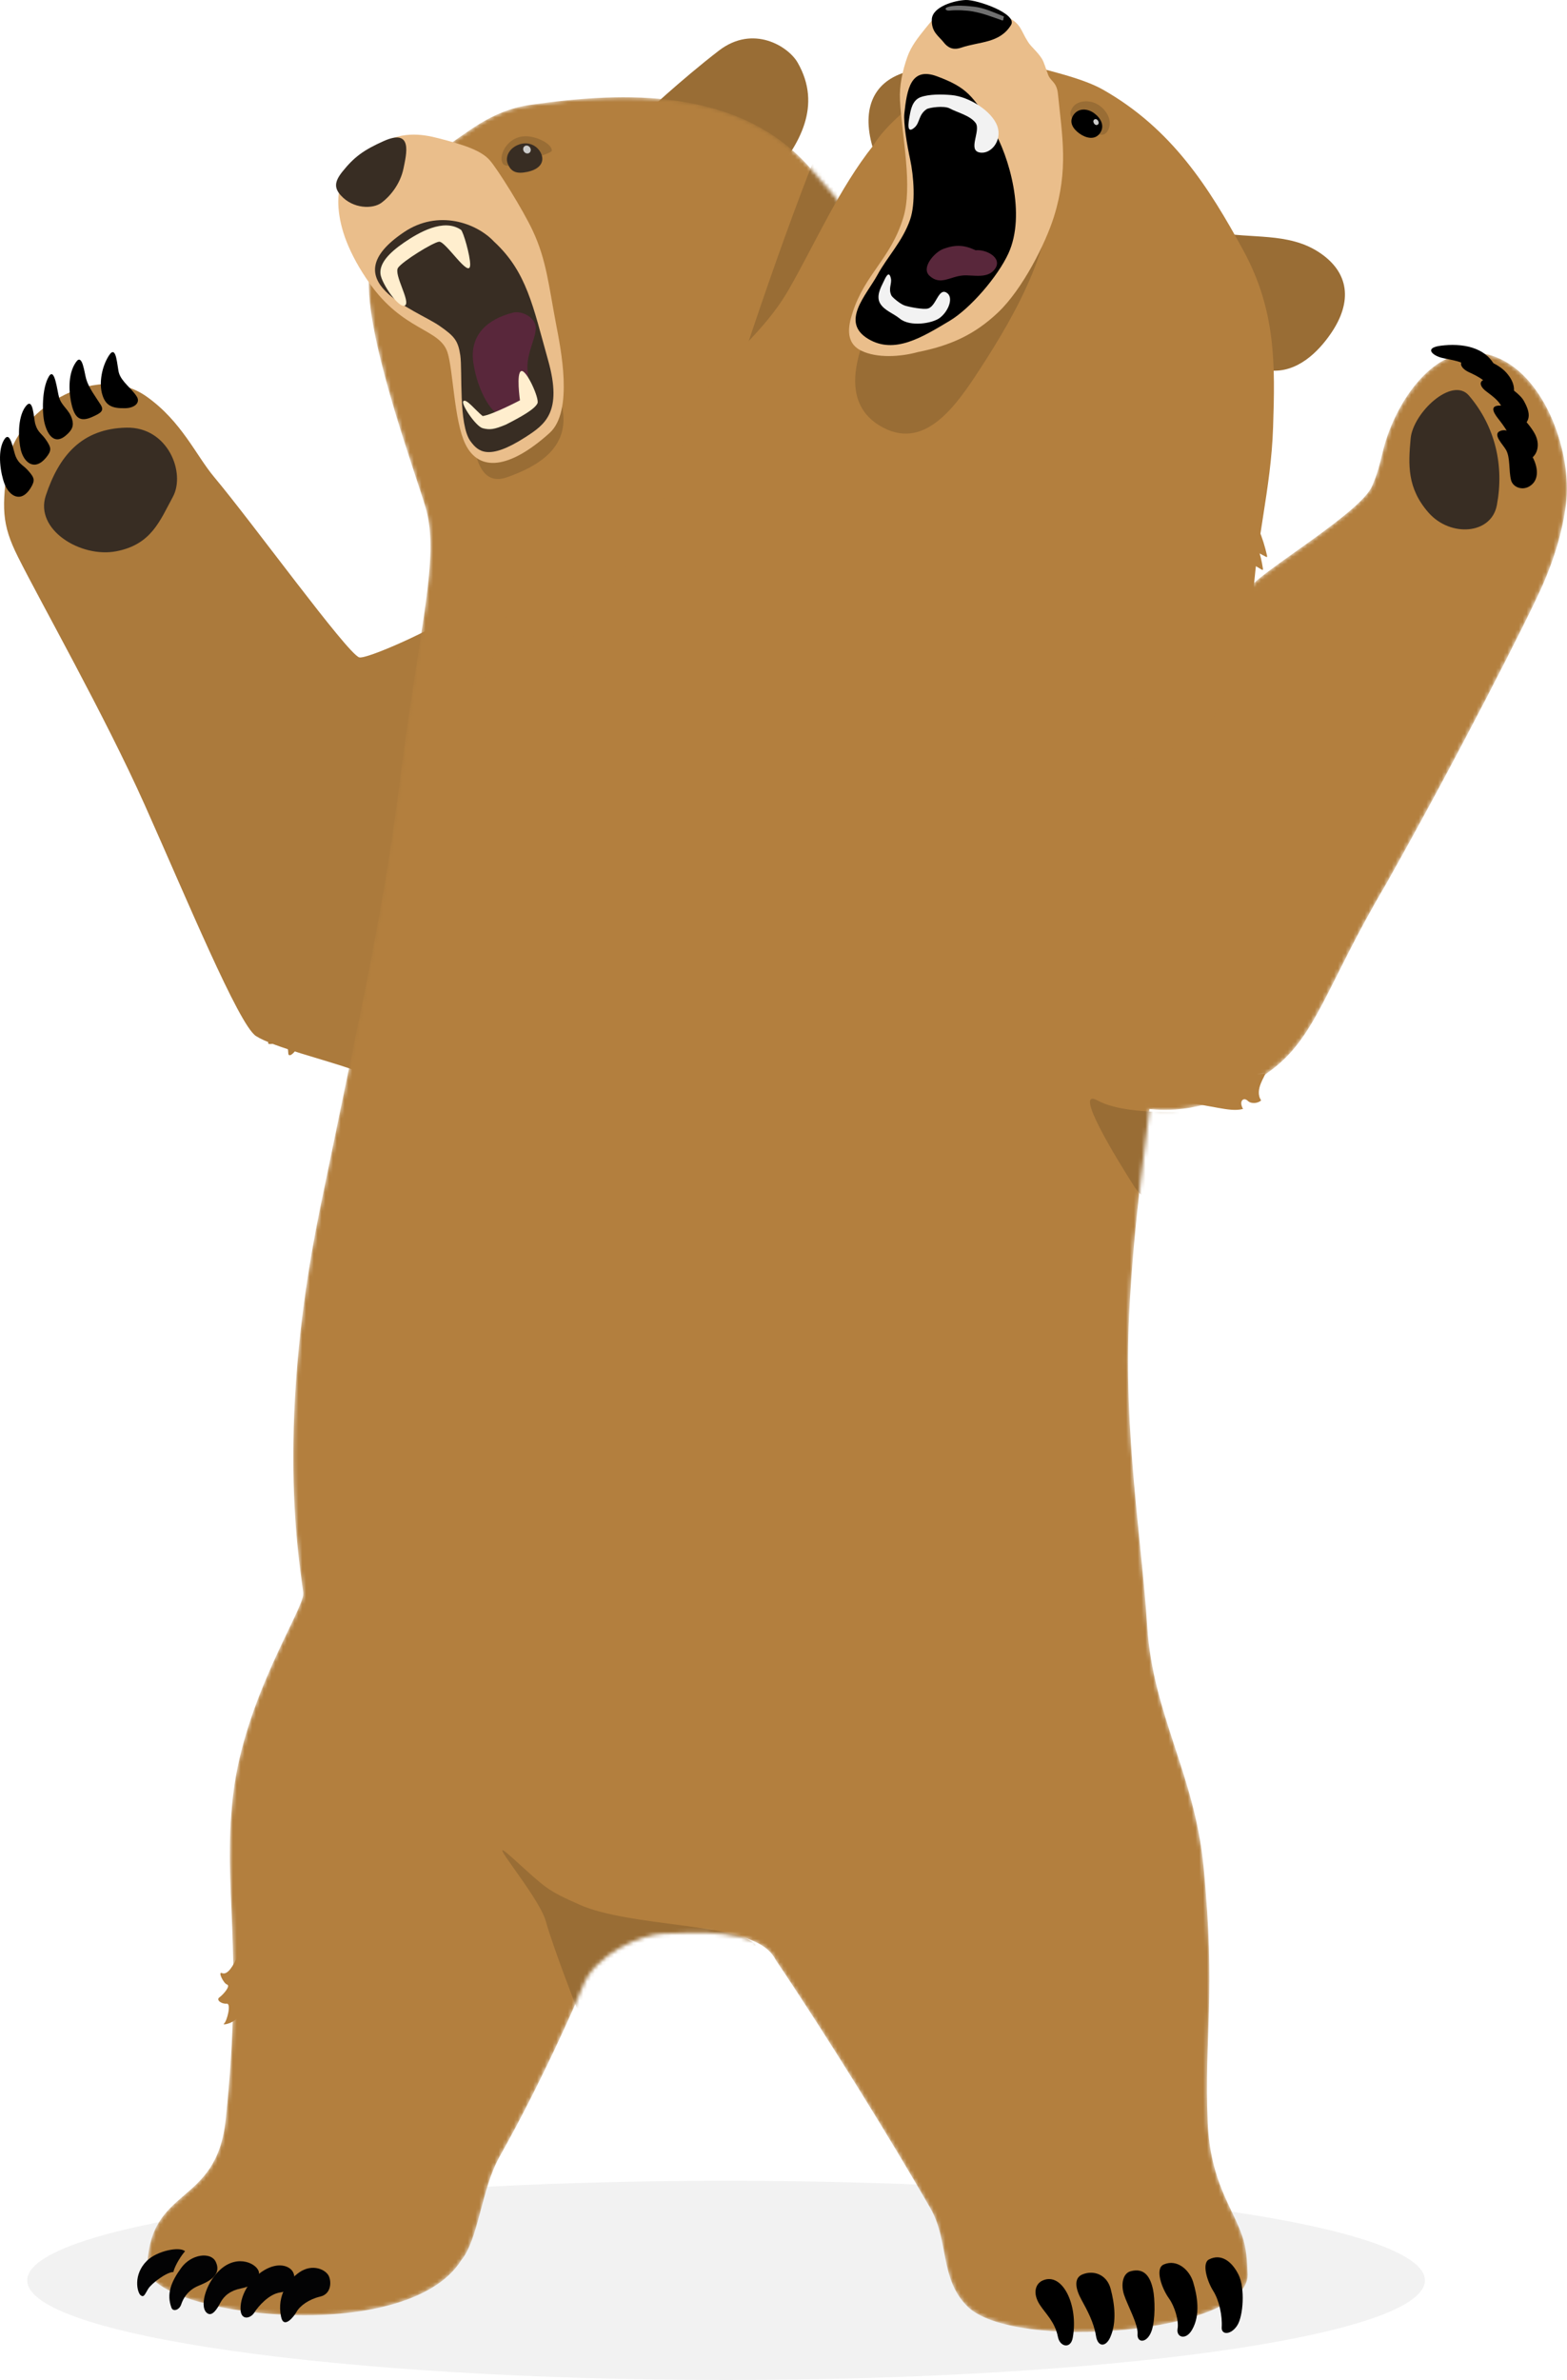
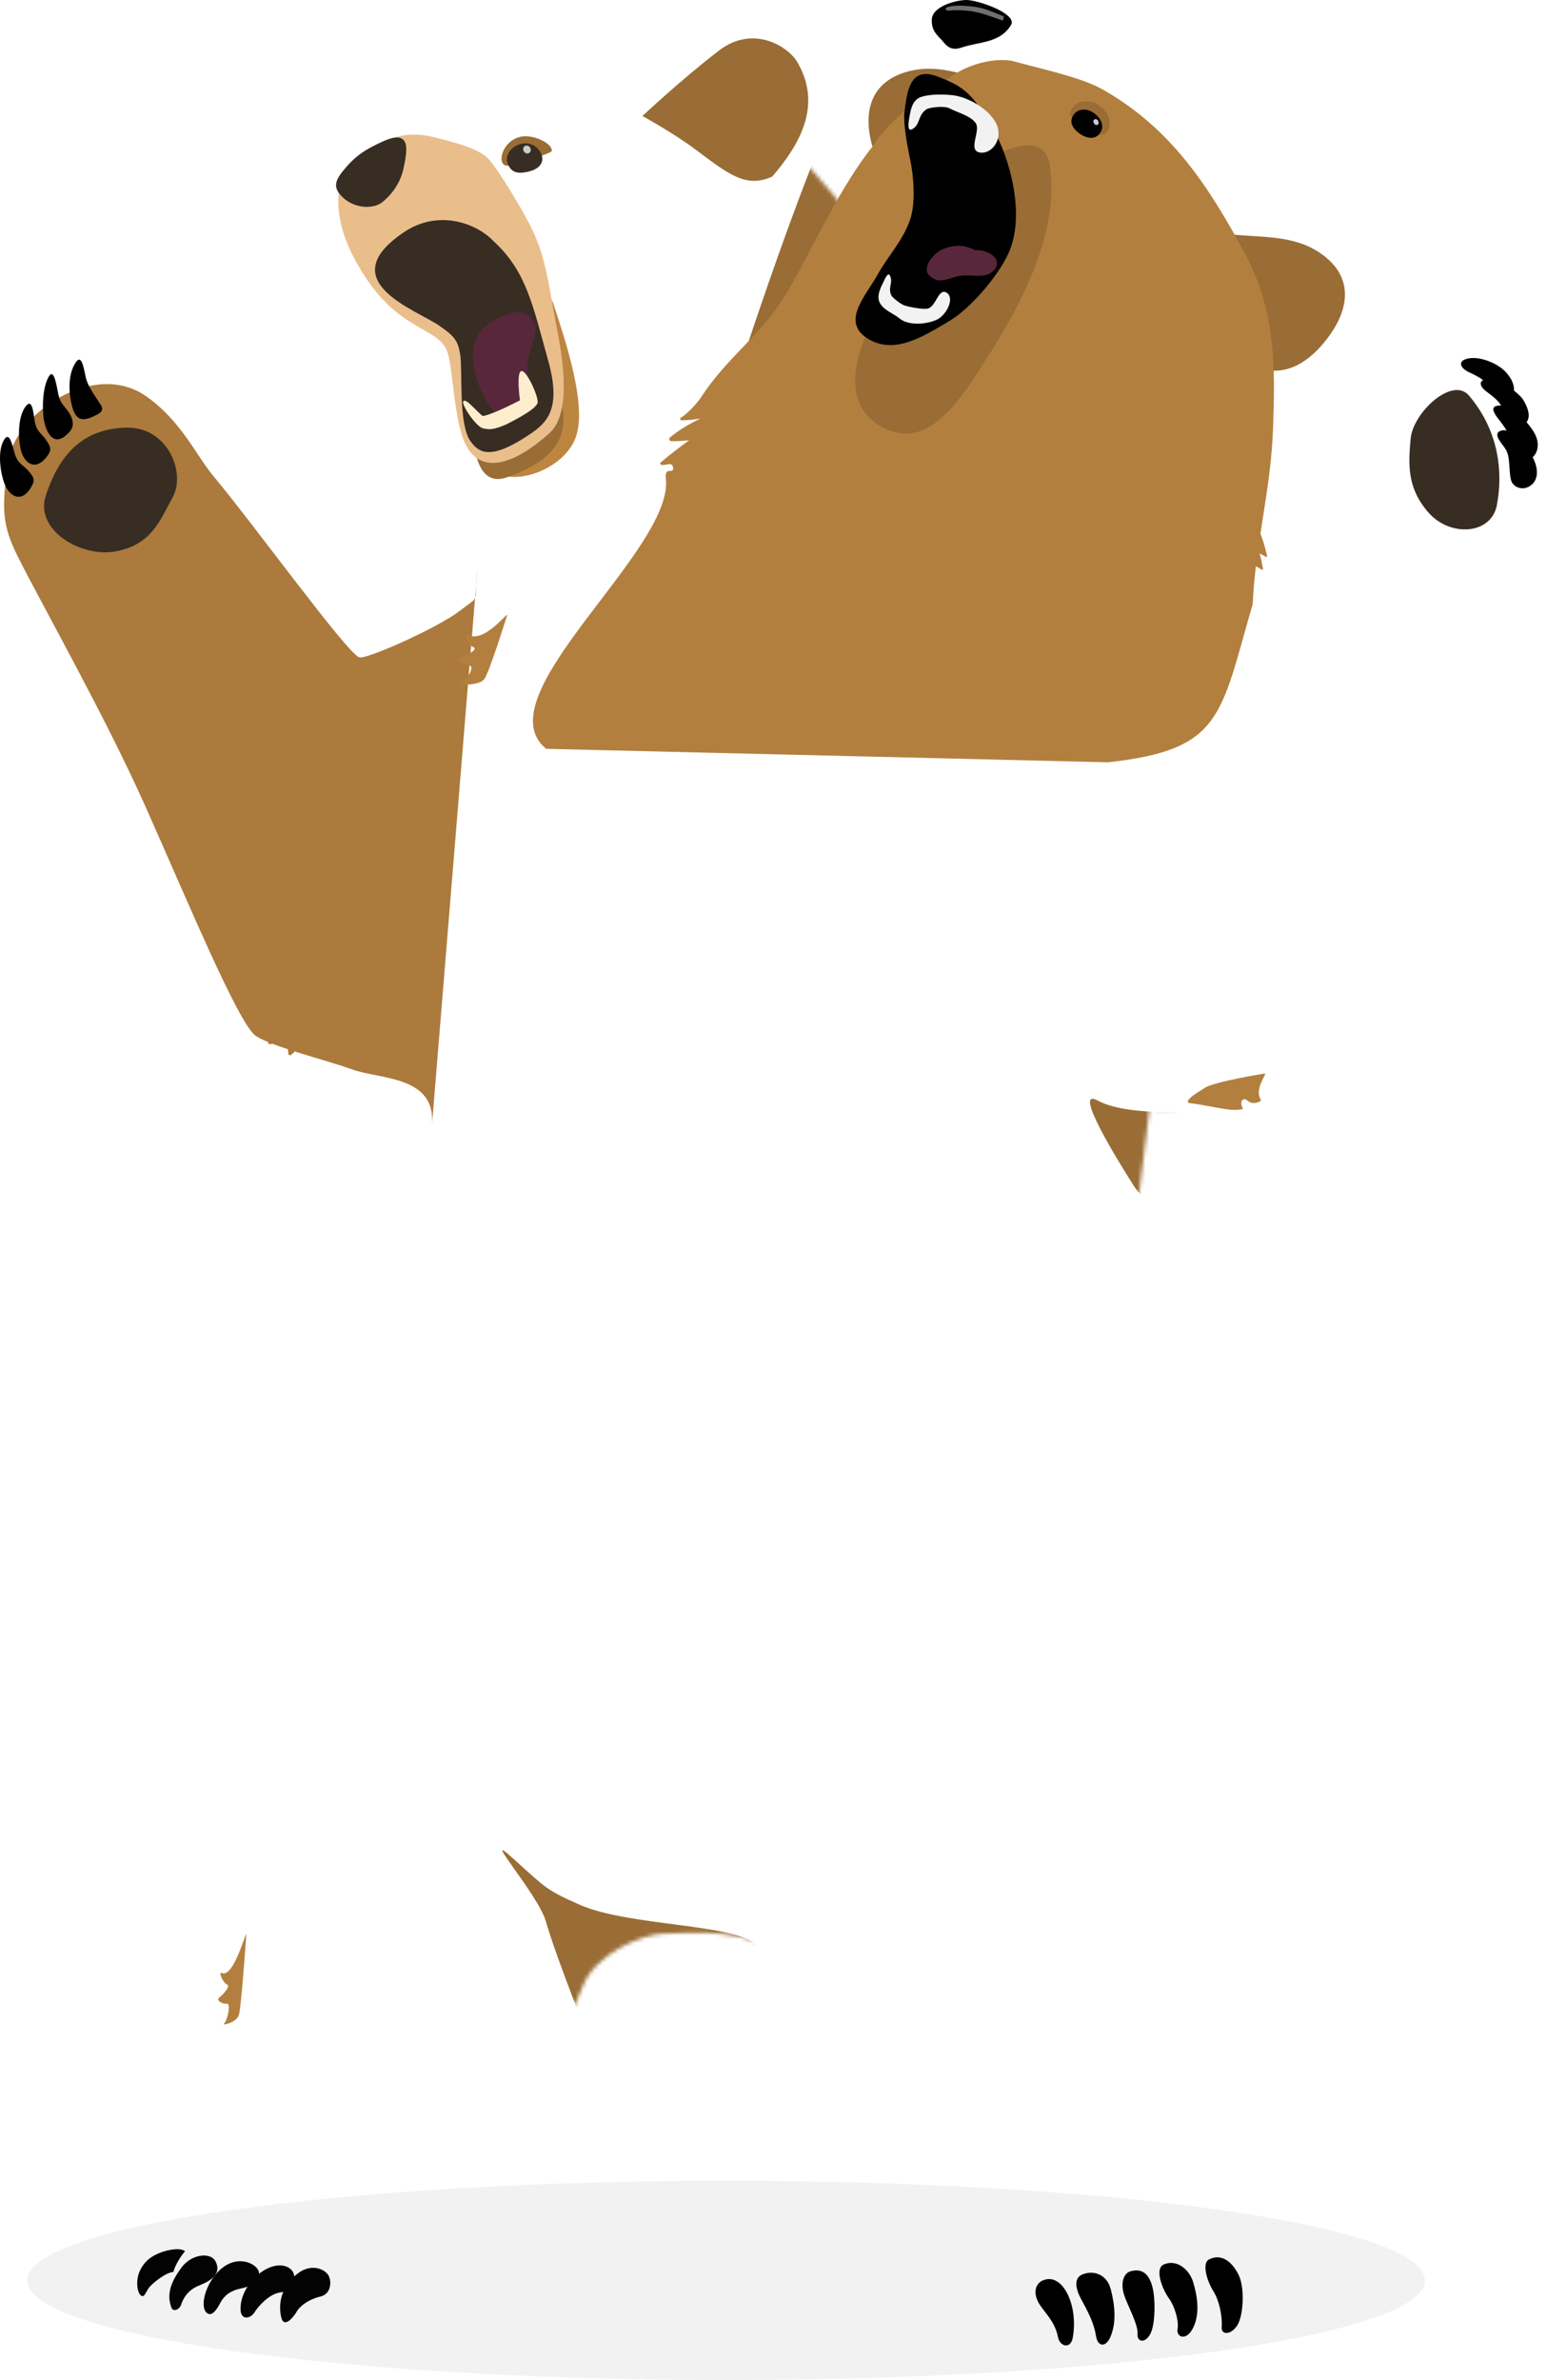
<svg xmlns="http://www.w3.org/2000/svg" width="407" height="618" viewBox="0 0 407 618" fill="none">
  <g clip-path="url(#clip0)">
    <path fill-rule="evenodd" clip-rule="evenodd" d="M124.028 147.416C122.879 157.335 125.178 154.175 119.37 158.644C113.562 163.114 94.99 171.352 93.271 170.682C89.982 169.403 65.842 136.078 55.567 123.8C50.889 118.211 47.15 109.402 38.074 102.973C24.26 93.175 3.858 107.653 2.149 119.711C0.44 131.769 0.37 136.018 4.658 144.587C10.645 156.555 27.248 185.88 37.514 208.836C48.29 232.922 62.014 266.147 66.482 269.016C70.94 271.886 84.674 275.225 91.622 277.735C98.569 280.255 113.033 279.295 112.223 291.763" fill="#AB7A3C" />
    <path fill-rule="evenodd" clip-rule="evenodd" d="M188.581 566.258C88.333 566.258 7.067 577.836 7.067 592.124C7.067 606.412 88.333 617.99 188.581 617.99C288.829 617.99 370.095 606.412 370.095 592.124C370.086 577.846 288.819 566.258 188.581 566.258Z" fill="#F2F2F2" />
    <path fill-rule="evenodd" clip-rule="evenodd" d="M166.86 30.125C166.86 30.125 176.916 20.677 186.712 13.148C195.598 6.309 204.735 12.008 207.174 16.257C213.611 27.466 207.653 37.604 200.576 45.853C193.759 48.912 189.301 45.303 180.685 38.854C174.877 34.494 166.86 30.125 166.86 30.125Z" fill="#996D35" />
    <path d="M118.611 88.326C121.719 94.435 121.889 117.461 127.947 122.18C133.474 126.48 146.169 122.02 149.438 113.842C152.716 105.643 146.779 88.216 143.78 79.027C140.112 67.729 114.292 79.837 118.611 88.326Z" fill="#BC8641" />
    <mask id="mask0" mask-type="alpha" maskUnits="userSpaceOnUse" x="38" y="25" width="369" height="581">
      <path d="M83.175 313.579C70.751 374.049 78.637 409.784 78.757 413.843C78.887 417.912 63.414 441.019 60.535 466.195C57.646 491.46 63.444 504.108 58.616 550.401C56.237 573.227 38.764 567.278 38.244 588.955C39.504 601.223 105.436 609.691 119.81 586.875C124.258 581.556 125.028 568.368 129.756 559.999C140.242 541.422 149.788 519.926 151.297 515.917C154.516 507.298 166.71 502.279 172.258 502.099C179.385 501.869 197.208 500.249 201.546 509.018C213.921 527.345 230.904 554.65 241.679 573.427C246.517 581.856 244.018 591.664 251.265 598.873C263.26 610.791 323.905 605.872 324.065 590.704C323.915 586.785 323.715 583.776 322.675 580.686C320.206 573.337 314.349 566.478 313.689 551.261C312.72 528.654 315.858 518.016 312.58 484.472C310.261 460.765 299.435 445.058 297.986 422.482C296.536 399.905 291.818 372.03 293.248 341.815C294.467 315.949 298.326 291.613 298.545 287.953C306.832 288.963 318.277 286.994 329.313 278.485C341.867 269.736 344.176 256.299 359.93 229.683C378.302 197.098 397.154 160.014 400.723 151.825C403.552 145.326 405.811 138.308 406.75 130.809C408.33 118.061 401.662 97.984 388.728 92.795C374.824 87.216 365.417 101.434 361.939 109.242C358.46 117.051 359.32 119.351 356.401 126.18C353.482 133.008 328.963 147.456 324.764 152.345C316.938 161.484 314.259 170.222 310.68 168.293C306.762 166.193 264.24 129.579 260.711 124.99C257.892 121.34 250.046 109.202 240.64 90.845C231.234 72.488 227.375 62.3 209.862 42.993C191.67 22.926 162.522 23.646 137.693 27.236C127.347 28.735 121.389 34.534 113.983 39.354C99.838 48.552 95.3 58.071 95.79 74.808C96.28 91.595 108.355 124.11 110.604 132.019C114.232 144.797 108.895 163.154 104.227 199.818C99.558 236.482 95.6 253.109 83.175 313.579Z" fill="#B37F3E" />
    </mask>
    <g mask="url(#mask0)">
-       <path d="M83.175 313.579C70.751 374.049 78.637 409.784 78.757 413.843C78.887 417.912 63.414 441.019 60.535 466.195C57.646 491.46 63.444 504.108 58.616 550.401C56.237 573.227 38.764 567.278 38.244 588.955C39.504 601.223 105.436 609.691 119.81 586.875C124.258 581.556 125.028 568.368 129.756 559.999C140.242 541.422 149.788 519.926 151.297 515.917C154.516 507.298 166.71 502.279 172.258 502.099C179.385 501.869 197.208 500.249 201.546 509.018C213.921 527.345 230.904 554.65 241.679 573.427C246.517 581.856 244.018 591.664 251.265 598.873C263.26 610.791 323.905 605.872 324.065 590.704C323.915 586.785 323.715 583.776 322.675 580.686C320.206 573.337 314.349 566.478 313.689 551.261C312.72 528.654 315.858 518.016 312.58 484.472C310.261 460.765 299.435 445.058 297.986 422.482C296.536 399.905 291.818 372.03 293.248 341.815C294.467 315.949 298.326 291.613 298.545 287.953C306.832 288.963 318.277 286.994 329.313 278.485C341.867 269.736 344.176 256.299 359.93 229.683C378.302 197.098 397.154 160.014 400.723 151.825C403.552 145.326 405.811 138.308 406.75 130.809C408.33 118.061 401.662 97.984 388.728 92.795C374.824 87.216 365.417 101.434 361.939 109.242C358.46 117.051 359.32 119.351 356.401 126.18C353.482 133.008 328.963 147.456 324.764 152.345C316.938 161.484 314.259 170.222 310.68 168.293C306.762 166.193 264.24 129.579 260.711 124.99C257.892 121.34 250.046 109.202 240.64 90.845C231.234 72.488 227.375 62.3 209.862 42.993C191.67 22.926 162.522 23.646 137.693 27.236C127.347 28.735 121.389 34.534 113.983 39.354C99.838 48.552 95.3 58.071 95.79 74.808C96.28 91.595 108.355 124.11 110.604 132.019C114.232 144.797 108.895 163.154 104.227 199.818C99.558 236.482 95.6 253.109 83.175 313.579Z" fill="#B37F3E" />
      <path fill-rule="evenodd" clip-rule="evenodd" d="M133.135 482.452C124.388 474.543 139.862 492.01 141.791 498.939C143.73 505.868 149.868 521.576 149.868 521.576C149.868 521.576 180.535 510.987 196.318 505.118C192.08 499.569 163.332 500.229 150.627 494.61C141.961 490.791 141.881 490.361 133.135 482.452Z" fill="#996D35" />
      <path fill-rule="evenodd" clip-rule="evenodd" d="M294.597 308.08C298.865 314.749 312.999 319.108 316.278 321.058C326.824 327.307 325.204 306.21 325.204 306.21L317.188 288.023C317.188 288.023 294.137 290.713 285.101 285.764C278.404 282.094 290.329 301.401 294.597 308.08Z" fill="#996D35" />
      <path d="M230.694 9.009C222.837 0.14 190.581 96.874 175.757 148.626C168.92 172.492 244.128 169.333 244.128 169.333L297.146 115.331L230.694 9.009Z" fill="#996D35" />
    </g>
    <path d="M253.034 122.75C253.414 122.41 262.18 125.19 264.319 121.27C265.149 119.751 265.809 123.46 265.089 124.58C264.26 125.86 267.708 125.36 269.577 124.7C270.977 124.2 270.177 126.48 268.748 127.759C267.318 129.049 271.966 130.859 273.156 130.449C274.345 130.039 269.637 133.828 267.418 132.998C265.209 132.149 253.034 122.75 253.034 122.75Z" fill="#B37F3E" />
    <path d="M125.837 176.272C124.498 178.221 118.461 177.821 119.68 177.471C120.9 177.121 123.668 172.972 121.759 172.742C119.86 172.512 117.901 171.102 119.33 170.712C121.229 170.182 124.348 168.623 122.939 168.043C121.699 167.533 120.12 164.113 121.669 164.883C125.668 166.883 131.265 159.574 131.765 159.634C131.765 159.644 127.167 174.322 125.837 176.272Z" fill="#B37F3E" />
    <path d="M122.649 112.882C123.308 116.491 124.018 126.65 131.715 123.92C139.412 121.19 147.858 116.511 146.129 106.313C144.4 96.115 145.109 87.816 143.08 87.586C141.051 87.376 122.649 112.882 122.649 112.882Z" fill="#996D35" />
    <path d="M97.679 38.084C103.777 33.834 109.634 34.804 113.782 35.874C120.41 37.574 124.958 39.034 127.217 41.623C129.316 44.033 135.813 54.441 138.372 59.91C141.931 67.509 142.52 74.158 144.43 84.176C145.609 90.365 149.048 106.763 142.73 112.442C132.185 121.93 124.358 122.51 120.859 115.291C117.941 109.262 117.691 95.954 116.221 91.475C114.182 85.256 104.746 86.036 95.9 73.428C93.361 69.809 91.352 66.179 89.962 62.61C87.613 56.571 87.323 50.852 88.643 47.682C90.602 43.033 93.891 40.723 97.679 38.084Z" fill="#EABE8B" />
    <path d="M328.603 278.725C328.853 279.155 325.654 282.984 327.563 285.724C326.794 286.474 325.014 286.754 324.075 285.834C322.995 284.784 321.676 285.894 322.855 287.943C320.916 288.483 318.567 288.043 316.468 287.683C314.369 287.323 311.64 286.764 309.501 286.484C307.592 286.504 308.351 285.184 312.57 282.714C314.289 281.015 328.603 278.725 328.603 278.725Z" fill="#B37F3E" />
    <path d="M69.361 265.607C69.161 265.987 72.47 267.577 69.801 270.516C68.761 271.656 72.55 270.906 73.279 269.976C74.109 268.916 74.829 271.816 74.879 273.496C74.919 274.766 76.608 273.406 77.238 271.876C77.868 270.336 80.097 272.656 80.766 273.716C81.436 274.776 82.496 269.856 81.046 268.357C79.577 266.867 69.361 265.607 69.361 265.607Z" fill="#AB7A3C" />
    <path d="M63.983 502.199C63.643 502.189 60.585 513.597 57.646 512.327C56.506 511.827 58.056 515.007 58.945 515.287C59.965 515.607 58.136 517.776 56.956 518.666C56.066 519.336 57.566 520.396 58.865 520.266C60.165 520.146 58.945 524.865 58.186 525.445C57.436 526.025 61.484 525.305 62.084 523.075C62.684 520.856 63.983 502.199 63.983 502.199Z" fill="#B37F3E" />
    <path d="M99.079 52.651C101.138 51.142 103.967 47.942 104.826 43.623C105.526 40.114 107.335 33.235 99.718 36.604C94.391 38.974 91.972 40.793 88.963 44.533C86.794 47.222 86.804 48.852 88.553 50.772C91.742 54.281 96.84 54.311 99.079 52.651Z" fill="#382D23" />
    <path d="M122.209 114.581C124.168 117.231 126.817 119.731 136.483 113.502C141.501 110.262 146.169 107.093 142.361 93.545C138.422 79.517 136.833 70.619 128.316 62.74C123.728 57.851 113.793 54.321 104.946 60.27C85.964 73.018 108.075 80.407 114.132 84.596C118.101 87.346 118.98 88.486 119.55 92.245C120.15 96.224 119.04 110.292 122.209 114.581Z" fill="#382D23" />
    <path d="M137.073 96.644C138.082 103.753 135.633 107.753 131.805 108.322C127.977 108.892 123.948 101.284 122.939 94.175C121.929 87.066 126.477 82.887 133.234 81.187C135.184 80.697 138.052 81.887 138.932 83.986C140.102 86.736 136.353 91.515 137.073 96.644Z" fill="#59273B" />
-     <path d="M119.72 59.67C120.32 60.08 122.149 66.439 122.119 68.729C122.059 72.728 115.712 62.5 114.022 62.76C112.333 63.02 104.626 67.799 103.387 69.529C102.207 71.288 106.705 78.307 105.206 79.317C103.697 80.327 99.069 73.588 98.819 71.129C98.539 68.399 100.998 65.689 104.906 63.01C108.735 60.38 115.242 56.601 119.72 59.67Z" fill="#FFEECE" />
    <path d="M120.32 104.203C119.74 104.963 123.588 110.752 125.407 111.202C127.227 111.652 128.286 111.542 131.375 110.262C135.303 108.262 138.912 106.253 139.602 104.713C140.141 103.493 136.733 95.904 135.383 96.354C134.034 96.804 135.053 103.953 135.053 103.953C135.053 103.953 127.826 107.733 125.358 108.033C123.498 106.553 121.009 103.293 120.32 104.203Z" fill="#FFEECE" />
    <path fill-rule="evenodd" clip-rule="evenodd" d="M136.523 41.863C139.642 40.743 143.28 39.674 143.32 39.134C143.45 37.334 138.932 35.004 135.683 35.434C131.395 36.004 129.426 40.693 130.585 42.453C131.395 43.663 133.884 42.813 136.523 41.863Z" fill="#996D35" />
    <path d="M140.481 39.734C141.571 41.993 140.281 43.923 137.013 44.623C134.224 45.213 132.685 44.713 131.825 42.353C131.225 40.703 132.245 38.324 135.044 37.444C137.593 36.664 139.682 38.074 140.481 39.734Z" fill="#382D23" />
    <path fill-rule="evenodd" clip-rule="evenodd" d="M136.363 37.894C135.893 38.134 135.743 38.744 136.023 39.254C136.303 39.774 136.903 39.994 137.373 39.754C137.843 39.514 137.993 38.904 137.713 38.394C137.433 37.884 136.823 37.654 136.363 37.894Z" fill="#CBCBCA" />
    <path d="M313.999 586.695C312.14 587.655 313.459 592.254 315.138 594.904C316.648 597.293 317.507 601.303 317.317 604.322C317.187 606.352 319.726 606.322 321.336 603.842C322.955 601.363 323.375 594.084 321.706 590.684C319.996 587.225 317.197 585.045 313.999 586.695Z" fill="black" />
    <path d="M302.284 587.985C299.855 589.015 301.764 594.244 303.663 596.873C305.043 598.793 306.232 602.533 305.852 604.702C305.472 606.872 307.951 607.792 309.591 604.992C311.88 601.083 310.96 596.054 309.881 592.504C308.941 589.455 305.772 586.495 302.284 587.985Z" fill="black" />
    <path d="M293.647 589.754C291.598 590.324 291.088 593.224 291.958 595.874C292.858 598.623 295.657 603.602 295.457 606.012C295.247 608.432 297.946 608.562 299.115 605.212C300.105 602.373 300.005 596.943 299.465 594.444C298.795 591.384 297.356 588.735 293.647 589.754Z" fill="black" />
    <path d="M281.123 590.584C278.783 591.554 279.393 594.424 280.873 597.123C282.422 599.943 284.121 603.082 284.661 606.532C285.121 609.451 287.19 609.531 288.369 606.892C290.129 602.962 289.469 598.083 288.479 594.344C287.51 590.624 284.081 589.365 281.123 590.584Z" fill="black" />
    <path d="M270.807 592.154C268.788 593.064 268.238 595.644 270.067 598.453C271.596 600.803 274.025 602.902 274.785 606.832C275.275 609.371 278.084 610.011 278.624 607.042C280.173 598.553 275.935 589.855 270.807 592.154Z" fill="black" />
    <path d="M85.434 591.054C84.655 589.305 81.136 587.675 77.728 590.045C74.989 591.954 71.83 595.934 72.999 601.553C73.709 604.962 76.438 601.373 77.008 600.323C77.868 598.733 80.276 597.003 83.155 596.334C86.034 595.674 86.104 592.564 85.434 591.054Z" fill="#030304" />
    <path d="M76.138 590.035C75.378 588.485 72.73 587.385 69.291 589.115C65.562 590.984 62.404 595.394 62.474 599.583C62.524 602.572 65.033 602.113 66.062 600.473C67.092 598.833 69.881 595.644 72.799 595.254C75.718 594.864 77.158 592.114 76.138 590.035Z" fill="#030304" />
    <path d="M67.262 590.075C67.032 587.965 61.894 585.095 57.196 589.335C53.248 592.904 51.589 599.523 54.028 600.763C55.177 601.353 56.367 599.623 57.206 597.983C58.206 596.054 59.915 594.754 62.544 594.224C65.023 593.724 67.542 592.634 67.262 590.075Z" fill="#030304" />
    <path d="M55.987 587.205C54.727 584.725 49.739 585.205 47.06 588.885C44.382 592.574 43.212 595.674 44.532 599.223C44.951 600.343 46.581 599.823 47.06 598.383C47.54 596.943 48.65 594.704 51.618 593.494C53.408 592.754 57.916 590.994 55.987 587.205Z" fill="#030304" />
    <path d="M48.06 584.565C46.7 583.256 40.783 584.425 38.154 587.035C34.486 590.674 35.645 595.274 36.515 595.974C37.384 596.673 37.604 595.754 38.484 594.324C39.364 592.904 43.262 589.954 45.021 589.954C45.521 587.975 47.23 585.485 48.06 584.565Z" fill="#030304" />
    <path d="M388.778 131.189C390.717 120.95 388.398 110.762 381.541 102.723C377.182 97.614 366.997 107.173 366.387 113.892C365.777 120.61 365.427 126.759 371.075 133.158C376.733 139.537 387.338 138.798 388.778 131.189Z" fill="#382D23" />
    <path d="M397.164 126.33C400.003 124.7 399.493 121.05 397.794 118.201C396.474 115.971 392.876 110.812 389.797 111.852C387.408 112.662 390.397 115.401 391.197 116.881C392.296 118.921 391.846 122.15 392.456 124.63C392.886 126.42 395.215 127.439 397.164 126.33Z" fill="black" />
    <path d="M393.086 116.091C393.376 117.571 393.446 120.081 396.194 119.631C398.943 119.181 400.313 116.021 398.753 112.862C397.434 110.212 393.256 105.563 390.097 105.333C386.938 105.103 387.618 106.793 389.137 108.722C390.647 110.652 392.506 113.152 393.086 116.091Z" fill="black" />
    <path d="M394.475 111.302C397.614 109.632 397.724 107.463 395.715 103.963C394.555 101.954 389.577 98.514 386.828 98.444C384.08 98.384 383.95 100.014 385.949 101.564C387.948 103.103 390.467 104.723 390.547 107.703C391.966 108.832 393.176 109.982 394.475 111.302Z" fill="black" />
    <path d="M391.696 104.992C393.955 102.183 393.675 99.483 391.197 96.713C389.067 94.344 384.539 92.514 381.481 93.054C378.432 93.594 379.182 95.564 381.551 96.653C383.92 97.743 386.868 99.183 387.628 102.153C389.137 102.972 390.357 103.982 391.696 104.992Z" fill="black" />
-     <path d="M388.538 95.575C386.089 89.915 379.471 89.086 374.224 89.766C369.865 90.325 372.005 92.245 374.384 92.885C376.763 93.515 380.681 93.695 382.01 96.105C384.719 95.644 385.959 94.975 388.538 95.575Z" fill="black" />
    <path d="M11.895 128.669C15.354 118.251 21.291 111.282 32.836 111.042C43.642 110.822 48.27 122.79 44.901 129.009C41.523 135.218 39.324 141.427 30.137 143.157C20.951 144.887 8.946 137.558 11.895 128.669Z" fill="#382D23" />
    <path d="M11.965 118.821C9.036 122.4 6.237 120.191 5.408 116.831C4.758 114.212 4.478 108.552 6.577 105.643C8.676 102.753 8.686 108.482 9.186 110.162C9.866 112.462 10.896 112.492 12.235 114.641C13.205 116.201 13.524 116.931 11.965 118.821Z" fill="black" />
    <path d="M7.917 126.779C5.448 130.699 2.399 128.839 1.17 125.62C0.2 123.1 -0.78 117.511 0.95 114.381C2.679 111.252 3.399 116.941 4.088 118.541C5.038 120.74 6.067 120.64 7.667 122.61C8.826 124.02 9.226 124.71 7.917 126.779Z" fill="black" />
    <path d="M16.973 113.182C14.254 115.401 12.405 113.192 11.565 109.842C10.915 107.223 10.845 100.824 12.695 97.754C14.224 95.215 14.844 101.504 15.344 103.173C16.023 105.473 17.973 106.353 18.702 108.782C19.212 110.462 18.872 111.632 16.973 113.182Z" fill="black" />
    <path d="M23.97 108.252C20.771 109.692 19.452 108.482 18.622 105.133C17.973 102.513 17.393 97.244 19.792 93.945C21.421 91.705 21.901 96.784 22.401 98.464C23.08 100.764 24.82 102.983 26.169 105.133C27.129 106.683 26.159 107.273 23.97 108.252Z" fill="black" />
-     <path d="M32.586 105.993C29.108 106.083 27.279 105.373 26.449 102.013C25.799 99.394 26.359 95.345 28.288 92.325C30.287 89.196 30.397 95.165 30.897 96.844C31.577 99.144 34.206 100.854 35.545 103.003C36.505 104.563 34.955 105.933 32.586 105.993Z" fill="black" />
    <path d="M316.038 60.28C324.914 62.09 334.52 60.25 342.517 65.459C350.514 70.669 351.343 78.347 345.656 86.616C342.507 91.195 337.019 96.944 329.732 96.194C326.973 95.915 322.255 86.466 322.715 83.027C319.367 75.398 316.648 68.569 316.038 60.28Z" fill="#996D35" />
    <path d="M263.28 22.706C254.324 21.317 245.957 16.247 236.651 18.357C227.345 20.467 223.897 27.376 226.346 37.104C227.705 42.483 230.854 49.792 237.951 51.622C240.64 52.312 248.336 45.093 249.106 41.713C254.904 35.724 259.832 30.265 263.28 22.706Z" fill="#996D35" />
    <path d="M287.83 197.938C317.497 194.649 316.898 185.99 325.374 156.845C326.074 140.937 330.132 127.149 330.662 110.942C331.192 94.725 331.452 80.647 322.915 64.99C314.019 48.682 304.373 33.445 286.47 23.276C280.983 20.157 271.557 18.167 263.4 15.947C259.762 14.958 252.764 15.947 247.257 19.697C241.759 23.436 231.034 30.735 226.875 37.714C217.969 48.862 211.592 63.47 204.894 75.128C198.197 86.796 189.231 92.185 182.074 103.173C181.204 104.503 178.615 107.453 176.846 108.442C176.536 108.612 176.666 109.132 176.916 109.132C178.645 109.162 180.235 108.952 181.904 108.662C179.095 110.062 176.416 111.582 174.007 113.592C173.578 113.952 173.957 114.541 174.367 114.561C175.947 114.611 177.436 114.421 178.985 114.332C176.456 116.161 173.947 118.071 171.598 120.091C171.269 120.371 171.628 120.67 171.848 120.72C172.748 120.92 174.457 119.911 174.757 121.13C175.347 123.6 172.548 120.69 172.948 124.25C175.077 142.857 125.138 180.841 141.851 194.439L287.83 197.938Z" fill="#B37F3E" />
    <path d="M283.782 34.424C282.072 33.925 280.813 32.985 279.553 31.805C278.294 30.625 277.374 29.865 278.544 27.976C279.713 26.096 282.712 25.906 284.731 26.916C287.14 28.125 288.929 30.965 287.99 33.365C287.05 35.784 285.491 34.924 283.782 34.424Z" fill="#996D35" />
    <path d="M278.834 29.835C277.534 31.705 278.704 33.475 280.343 34.654C281.982 35.844 284.351 36.484 285.691 34.594C287.04 32.715 285.901 30.665 284.211 29.415C282.522 28.165 280.133 27.965 278.834 29.835Z" fill="black" />
    <path d="M284.302 30.995C283.912 31.185 283.922 31.625 284.102 31.975C284.292 32.325 284.652 32.595 285.042 32.405C285.432 32.215 285.421 31.775 285.241 31.425C285.061 31.085 284.692 30.805 284.302 30.995Z" fill="#CCCCCC" />
    <path d="M272.736 43.433C275.265 61.62 264.03 81.227 254.444 95.954C248.586 104.943 240.56 116.811 229.514 111.102C215.16 103.693 224.986 84.986 231.463 74.368C231.823 62.63 244.038 44.683 252.845 41.943C262.021 39.094 271.347 33.385 272.736 43.433Z" fill="#996D35" />
-     <path d="M221.428 81.206C220.438 84.276 219.289 88.945 223.747 91.085C227.815 93.044 233.842 92.674 238.411 91.415C246.687 89.765 253.044 87.005 259.272 81.086C265.509 75.167 271.547 63.329 273.766 56.19C277.564 43.962 275.885 35.394 274.785 24.416C274.466 21.216 272.926 21.226 272.236 19.426C271.547 17.617 271.197 16.187 270.607 15.247C269.448 13.407 267.888 12.248 267.029 10.908C265.069 7.858 265.269 6.268 261.791 4.489C257.133 2.109 251.445 1.489 246.007 2.659C243.708 3.159 241.759 5.609 240.38 7.338C238.441 9.758 236.661 11.957 235.652 14.827C234.402 18.366 233.553 22.276 233.753 26.045C234.242 35.424 237.171 48.402 234.562 56.69C231.234 67.329 224.696 71.098 221.428 81.206Z" fill="#EABE8B" />
    <path d="M243.428 19.837C250.985 22.676 252.774 24.756 257.932 33.515C262.09 40.583 266.549 55.721 261.911 65.819C259.152 71.818 252.025 80.107 246.637 83.317C239.62 87.496 232.383 92.085 225.556 88.036C218.129 83.626 225.016 76.658 227.915 71.358C230.484 66.649 234.432 62.65 236.371 57.061C237.861 52.782 237.331 45.723 236.381 41.343C235.612 37.784 234.622 31.965 234.892 29.445C235.562 23.346 236.471 17.217 243.428 19.837Z" fill="black" />
    <path d="M239.14 25.216C241.359 24.426 244.608 24.466 247.117 24.686C251.775 25.096 257.662 28.895 259.032 32.735C260.401 36.574 257.263 40.264 254.314 39.564C251.365 38.864 254.834 33.834 253.384 31.905C251.945 29.965 248.606 29.215 246.737 28.185C245.178 27.326 241.269 27.956 240.679 28.345C238.53 29.795 238.96 31.855 237.551 33.095C235.412 34.964 235.921 31.935 236.271 30.025C236.521 28.675 236.921 26.006 239.14 25.216Z" fill="#F2F2F2" />
    <path d="M250.855 8.13277e-07C247.927 0.1 242.179 1.73 242.019 5.029C241.869 8.329 243.768 9.289 245.148 11.048C246.537 12.798 248.047 12.928 249.656 12.378C254.374 10.758 259.652 11.288 262.591 6.499C264.39 3.569 253.784 -0.1 250.855 8.13277e-07Z" fill="black" />
    <path d="M253.414 64.99C250.435 63.58 248.186 63.48 245.058 64.609C242.779 65.429 239.13 69.509 241.429 71.618C244.248 74.198 246.677 71.828 250.066 71.528C252.645 71.299 256.623 72.578 258.502 69.719C260.381 66.849 256.023 64.68 253.414 64.99Z" fill="#59273B" />
    <path d="M259.772 5.098C257.363 4.278 255.483 3.499 252.695 2.979C251.145 2.689 248.376 2.539 246.557 2.759C246.287 2.789 245.818 2.729 245.648 2.459C245.478 2.199 245.748 2.009 245.937 1.929C247.757 1.14 251.515 1.579 252.985 1.739C255.583 2.029 258.082 3.219 259.692 3.838C261.301 4.458 260.631 4.228 260.611 4.898C260.601 5.578 260.212 5.248 259.772 5.098Z" fill="#707070" />
    <path d="M228.605 78.797C229.674 80.627 232.103 81.407 233.682 82.717C236.381 84.956 242.229 83.986 244.128 82.517C246.457 80.727 247.807 77.017 245.757 75.938C243.708 74.858 243.159 79.507 241.029 80.107C239.87 80.437 236.231 79.737 235.022 79.347C233.802 78.957 231.743 77.177 231.533 76.748C230.644 74.888 231.713 73.688 231.383 72.258C230.884 70.089 230.044 71.958 229.394 73.348C228.725 74.718 227.525 76.968 228.605 78.797Z" fill="#F2F2F2" />
    <path d="M323.455 131.299C326.314 135.228 328.023 139.557 329.073 144.207C329.202 144.767 329.023 144.687 328.703 144.517C326.594 143.407 324.574 142.297 322.165 141.937C321.836 138.248 322.535 134.858 323.455 131.299Z" fill="#B37F3E" />
    <path d="M324.215 137.618C326.444 140.647 327.453 143.947 328.013 147.596C328.083 148.036 327.933 148.046 327.613 147.856C325.584 146.626 323.595 145.446 321.216 144.957C321.296 142.067 322.525 139.907 324.215 137.618Z" fill="#B37F3E" />
  </g>
  <defs>
    <clipPath id="clip0">
      <rect width="407" height="618" fill="white" />
    </clipPath>
  </defs>
</svg>